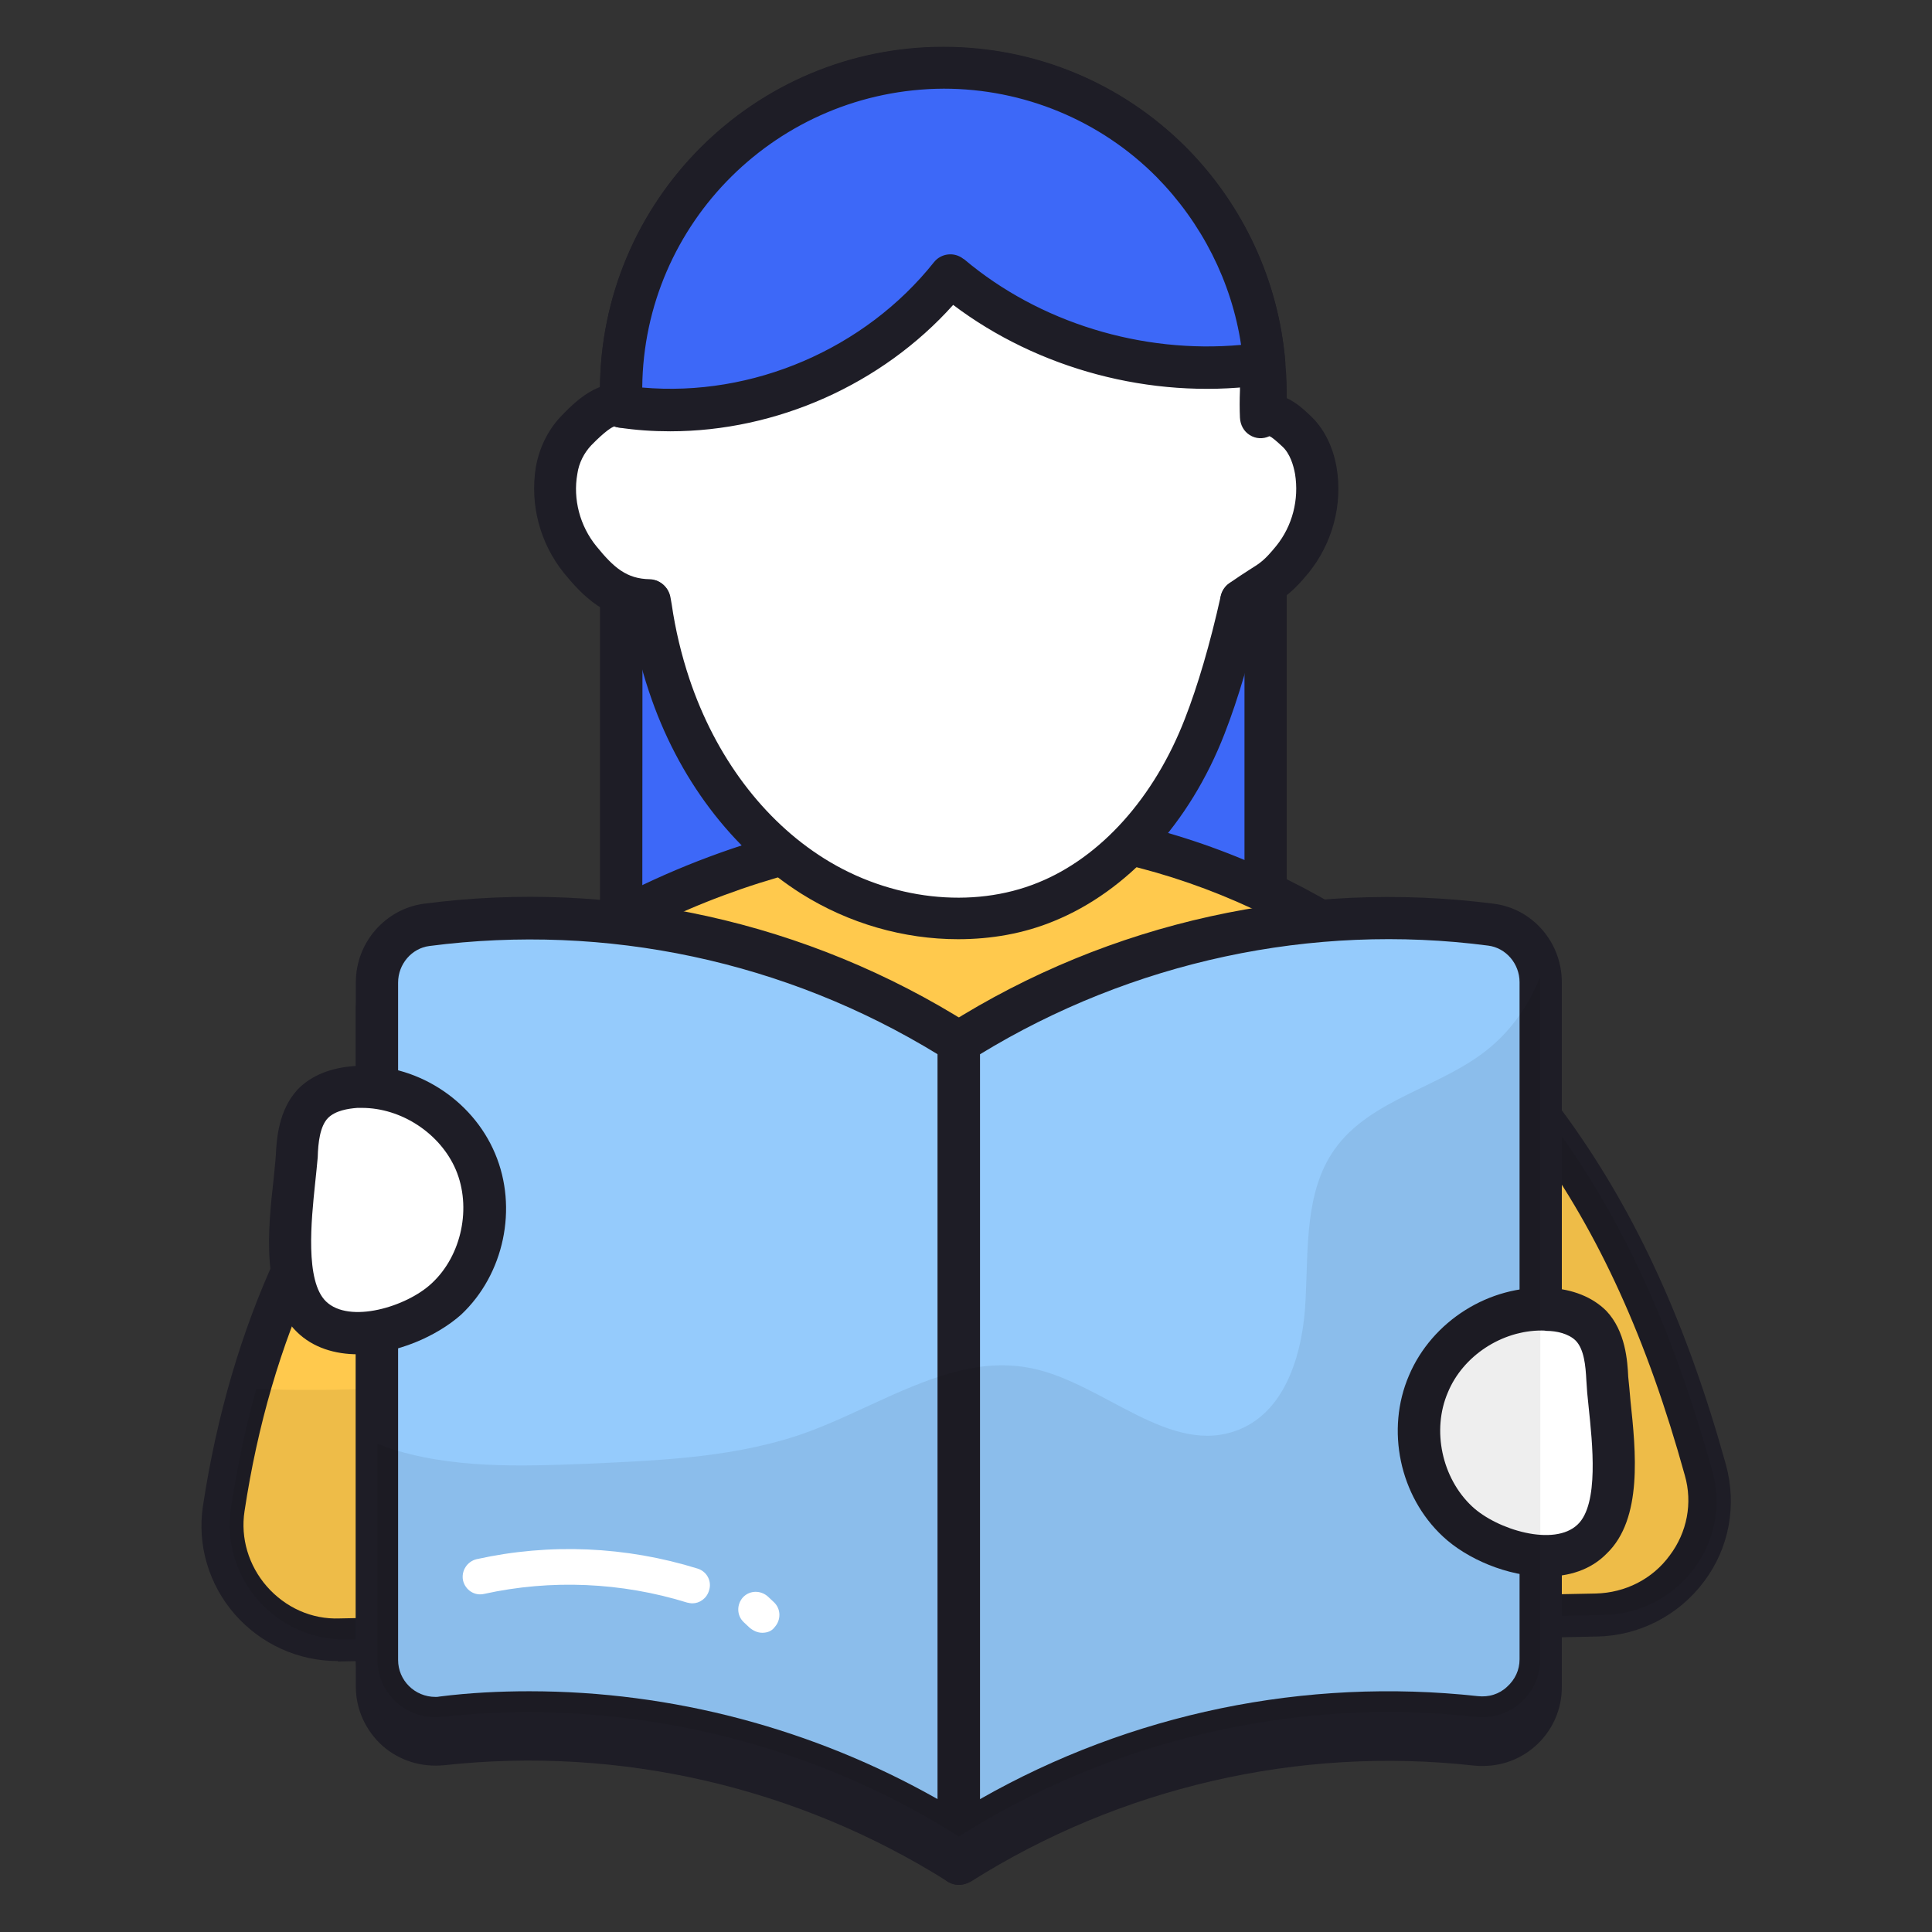
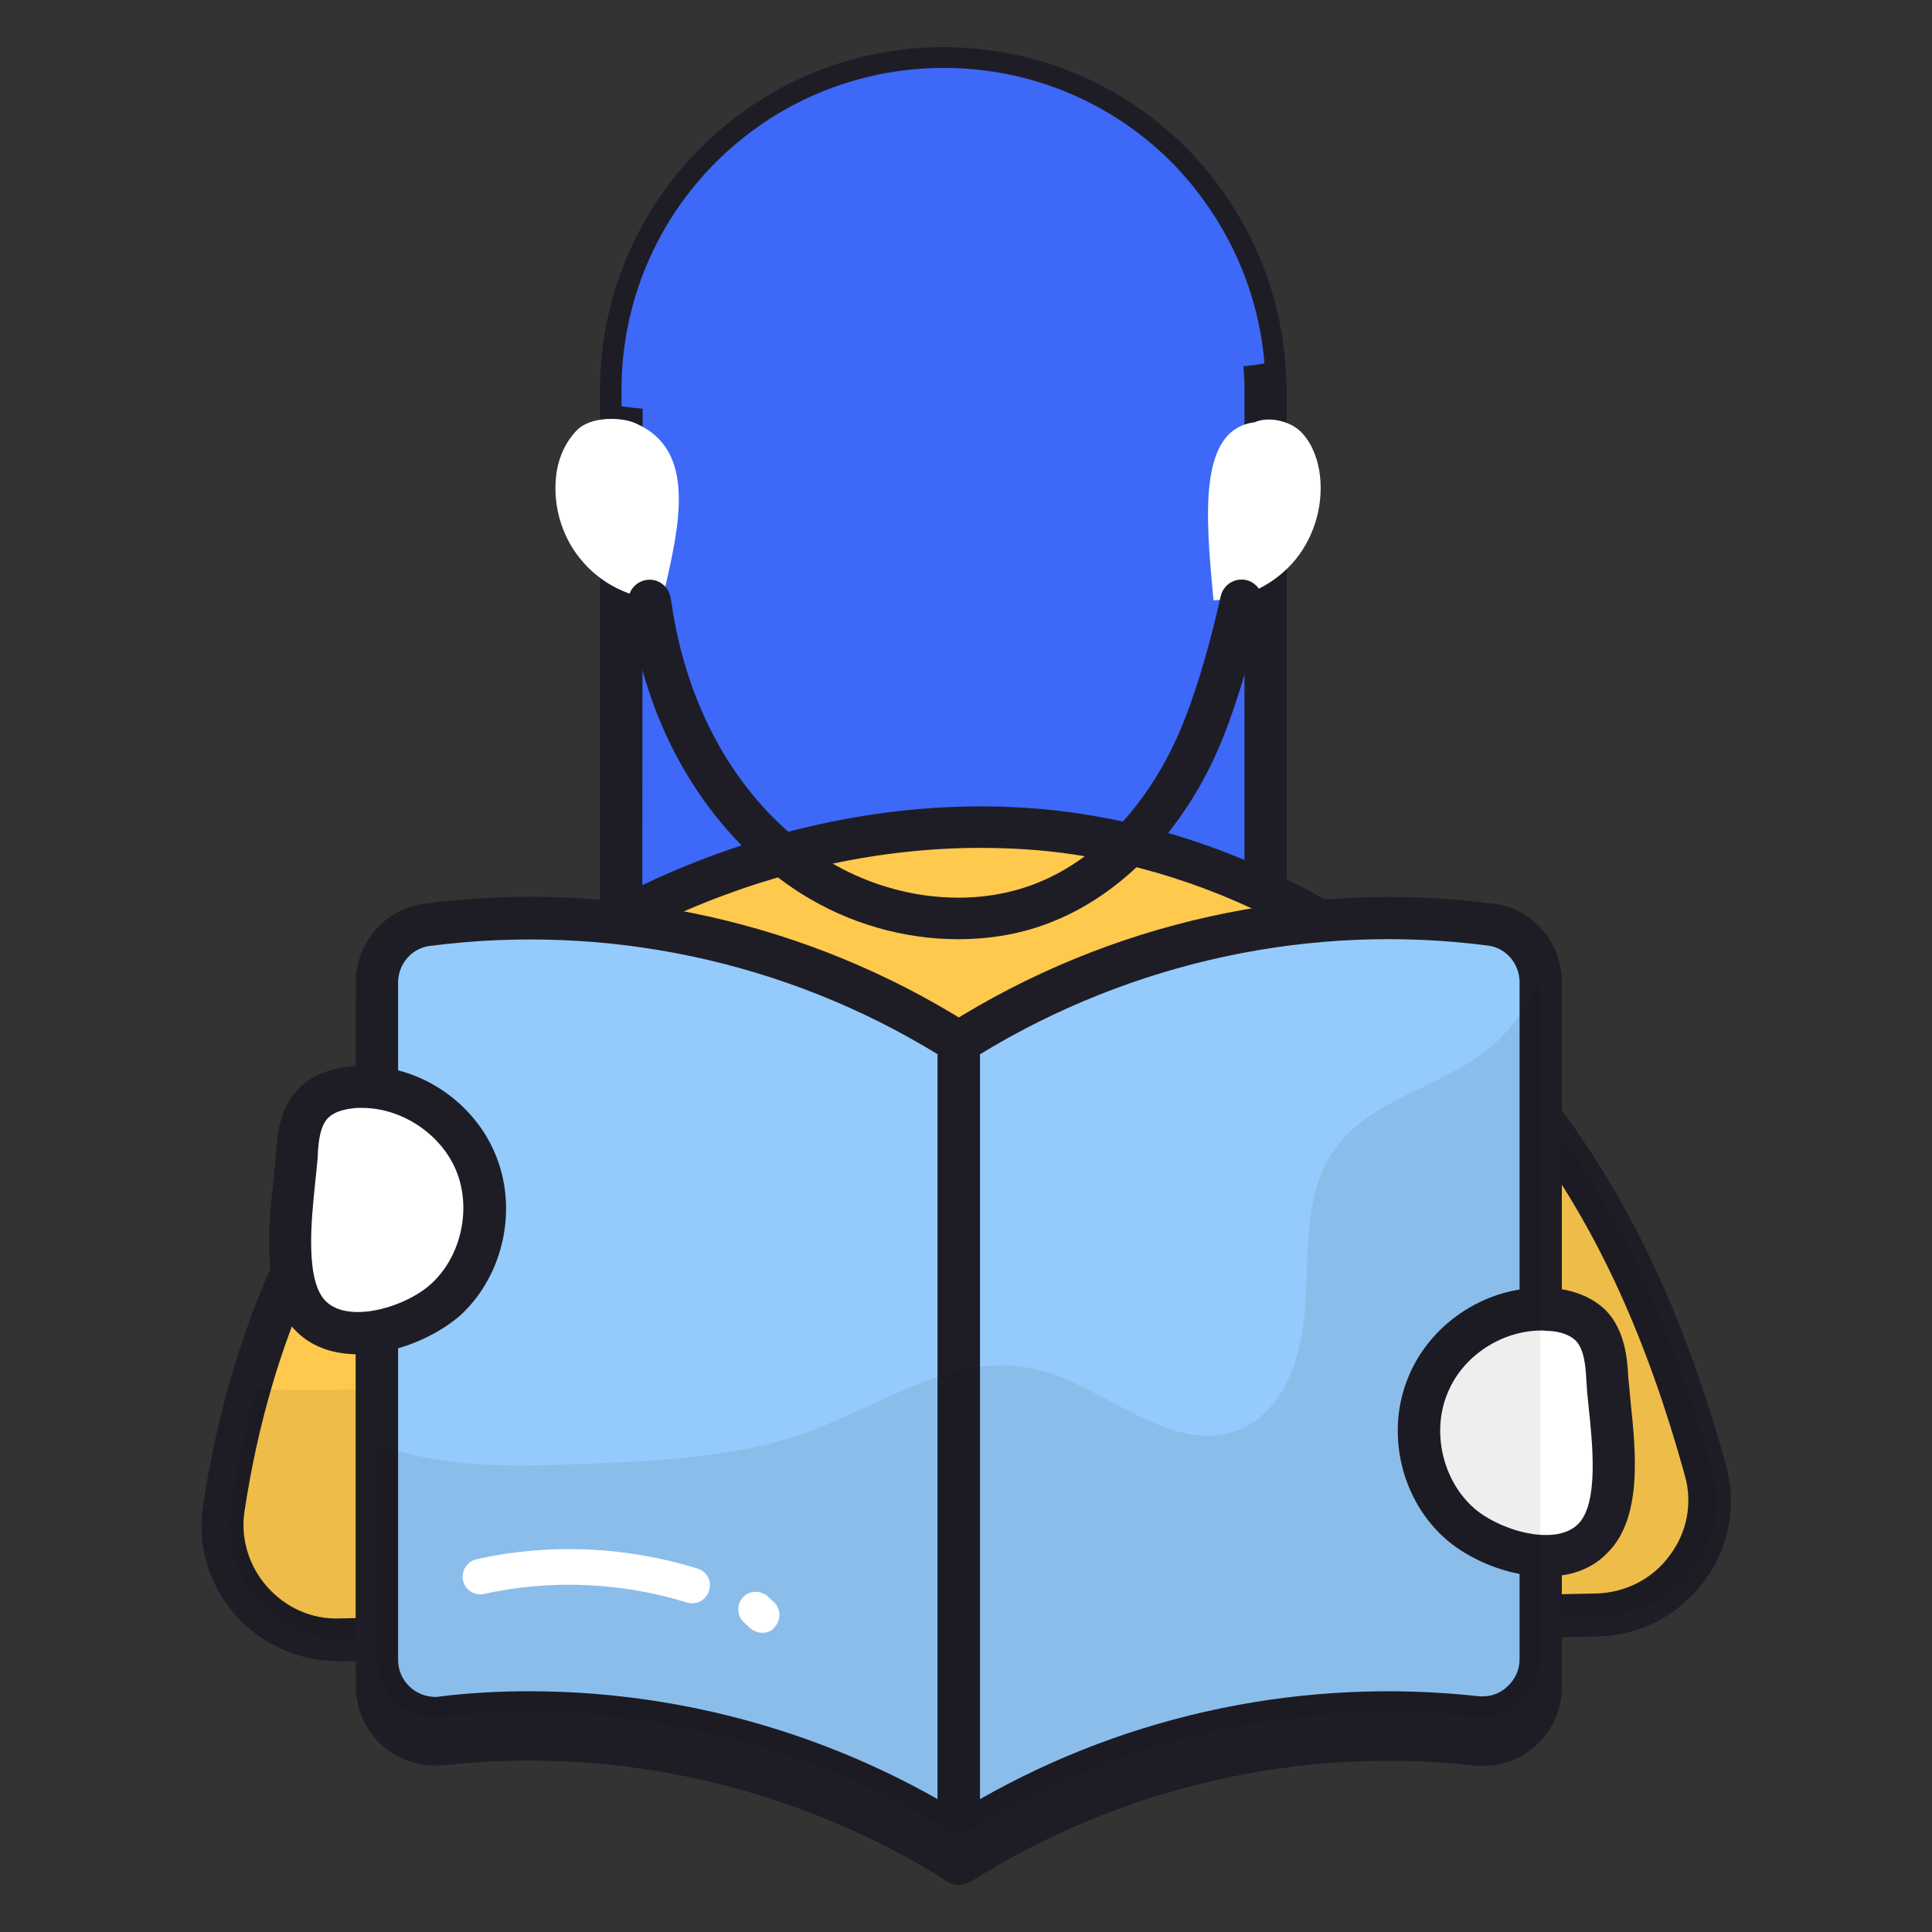
<svg xmlns="http://www.w3.org/2000/svg" version="1.1" id="Layer_1" x="0px" y="0px" width="512px" height="512px" viewBox="0 0 512 512" style="enable-background:new 0 0 512 512;" xml:space="preserve">
  <rect x="0" y="0" width="512" height="512" fill="#333333" stroke="none" />
  <style type="text/css">
	.st0{fill:#3D68F8;}
	.st1{fill:#1E1D26;}
	.st2{fill:#FFC94D;}
	.st3{fill:#FFFFFF;}
	.st4{opacity:7.000000e-02;}
	.st5{fill:#95CBFC;}
</style>
  <g>
    <path class="st0" d="M335.4,103.5v173.9H164.6V103.5c0-47.2,38.2-85.4,85.4-85.4c23.6,0,44.9,9.5,60.4,25   c13.9,13.9,23,32.5,24.7,53.2C335.3,98.7,335.4,101.1,335.4,103.5L335.4,103.5z" />
    <path class="st1" d="M335.4,283H164.6c-3.1,0-5.6-2.5-5.6-5.6V103.5c0-50.2,40.8-91,91-91c24.3,0,47.2,9.5,64.3,26.6   c15.2,15.3,24.5,35.4,26.3,56.7c0.2,2.4,0.4,5,0.4,7.7v173.9C341,280.5,338.5,283,335.4,283L335.4,283z M170.2,271.8h159.6V103.5   c0-2.2-0.1-4.5-0.3-6.7c-1.6-18.8-9.7-36.4-23-49.8c-14.9-15-35.2-23.4-56.4-23.4c-44,0-79.8,35.8-79.8,79.8L170.2,271.8z" />
    <path class="st2" d="M423,428l-332.9,6.5c-18.9,0.4-33.7-16.2-30.9-34.9c1.6-10.6,3.8-21.1,6.7-31.5c8.8-31,23.8-60.6,47.2-85.8   c39.9-43.1,107.1-71.1,171.8-61.5c21.6,3.3,41.7,10.4,60,20.4c26.9,14.7,49.6,35.5,66.1,58.5c19.9,27.6,32,58.3,40.8,89.8   C457.2,408.7,442.7,427.6,423,428L423,428z" />
    <path class="st1" d="M89.5,440.2c-10.5,0-20.3-4.5-27.2-12.3c-7-8-10.1-18.5-8.5-28.9c7.3-47.9,25.9-88.4,55.4-120.2   c43.7-47.1,114.7-72.5,176.8-63.2c50.8,7.6,98.1,37.2,129.7,81.1c18,25.1,31.3,54.1,41.7,91.5c2.9,10.7,0.9,22-5.8,30.9   c-6.7,9-17.2,14.4-28.4,14.6l-332.9,6.6H89.5L89.5,440.2z M259.7,224.7c-52,0-106.8,23.1-142.4,61.5   c-27.9,30.2-45.6,68.6-52.5,114.3c-1.1,7.1,1.1,14.4,5.9,19.9c4.9,5.6,11.9,8.8,19.3,8.5l332.9-6.6c7.8-0.2,15-3.8,19.6-10.1   c4.6-6.1,6.1-13.9,4-21.2c-10-36.1-22.7-64-40-88c-29.9-41.5-74.4-69.5-122.3-76.6C276.2,225.2,268,224.7,259.7,224.7L259.7,224.7z   " />
    <path class="st3" d="M115.2,379c-0.2,0-0.5,0-0.7-0.1c-2.5-0.4-4.3-2.7-3.9-5.3c6.3-41.1,32.7-79.3,68.8-99.7   c2.2-1.2,5.1-0.5,6.4,1.8c1.2,2.2,0.5,5.1-1.8,6.4c-33.7,19-58.3,54.6-64.2,92.9C119.5,377.4,117.5,379,115.2,379L115.2,379z    M207.8,273.1c-2.6-0.1-4.7-2.2-4.6-4.8c0-2,1.3-3.7,3.2-4.3l2.1-0.7c2.5-0.8,5,0.5,5.9,3c0.8,2.5-0.5,5-3,5.9l-2.1,0.7   C208.8,273,208.3,273.1,207.8,273.1L207.8,273.1z" />
    <path class="st4" d="M425,428l-332.9,6.5c-18.9,0.4-33.7-16.2-30.9-34.9c1.6-10.6,3.8-21.1,6.7-31.5   c75.1,2.6,151.6-15.2,212.6-58.6c25.9-18.5,48.6-41.8,66.3-68.3c26.9,14.7,49.6,35.5,66.1,58.5c19.9,27.6,32,58.3,40.8,89.8   C459.3,408.7,444.8,427.6,425,428L425,428z" />
    <g>
      <path class="st1" d="M117.1,462.3c47.3-5.3,96.3,5.9,137,31.7V283.5c-41.8-26.5-92.5-37.5-141-31.2c-7.6,1-13.2,7.6-13.2,15.2V447    C99.9,456.2,107.9,463.3,117.1,462.3L117.1,462.3z" />
      <path class="st1" d="M254.1,499.5c-1,0-2.1-0.3-3-0.9c-39.7-25-86.8-35.9-133.4-30.8c-6,0.6-11.9-1.2-16.4-5.2    c-4.4-4-7-9.6-7-15.6V267.6c0-10.5,7.8-19.5,18-20.8c50.3-6.6,101.7,4.7,144.8,32c1.6,1,2.6,2.8,2.6,4.7v210.5    C259.6,497,257.1,499.5,254.1,499.5z M140.3,455.4c37.8,0,75.2,9.9,108.2,28.6V286.6c-40.3-24.7-87.8-34.8-134.7-28.7    c-4.7,0.6-8.3,4.8-8.3,9.7v179.5c0,2.8,1.2,5.4,3.3,7.3c2.1,1.9,4.9,2.8,7.7,2.5C124.4,455.8,132.3,455.4,140.3,455.4L140.3,455.4    z" />
    </g>
    <g>
      <path class="st1" d="M391.1,462.3c-47.3-5.3-96.3,5.9-137,31.7V283.5c41.8-26.5,92.5-37.5,141-31.2c7.6,1,13.2,7.6,13.2,15.2V447    c-0.1,8.6-7.2,15.5-15.8,15.4C392.1,462.4,391.6,462.3,391.1,462.3z" />
      <path class="st1" d="M254.1,499.5c-3.1,0-5.6-2.5-5.6-5.6V283.5c0-1.9,1-3.7,2.6-4.7c43-27.2,94.3-38.5,144.8-32    c10.2,1.3,18,10.2,18,20.8v179.5c0,11.6-9.4,20.9-20.9,20.9c-0.8,0-1.6,0-2.4-0.1c-46.5-5.2-93.9,5.8-133.4,30.8    C256.2,499.2,255.2,499.5,254.1,499.5z M259.7,286.6V484c40-22.8,86.2-32.3,132-27.3c2.8,0.3,5.6-0.5,7.7-2.5    c2.1-1.9,3.3-4.4,3.3-7.3V267.6c0-4.9-3.6-9.1-8.3-9.7C347.7,251.7,300,262,259.7,286.6L259.7,286.6z" />
    </g>
-     <path class="st3" d="M335.1,121.5c-1.9,21.4-8,51-15.8,71c-7.8,20-22.2,38.4-42.1,46.5c-19.9,8.1-43.6,4.6-61.8-6.9   c-18.2-11.5-31.2-30.2-38-50.6c-2.2-6.7-3.9-13.7-5-20.6c-2.2-14.2-5.7-32.8-4.3-47.2c0,0,3.6-41,46-64.9   c23.4-13.3,52.2-13.3,75.4,0.5C312.6,63.1,339.3,82.9,335.1,121.5z" />
    <path class="st3" d="M343.4,148.2c-5.4,6.6-13.3,10.5-21.8,10.9c-2.2-22.9-4-45.3,10.9-47.2c3.6-1.6,9-0.4,11.9,2.2   c2.9,2.7,4.5,6.6,5.2,10.5C351,133,348.6,141.7,343.4,148.2L343.4,148.2z M175.5,159c-8.5-0.4-16.4-4.3-21.7-10.9   c-5.3-6.4-7.6-15.3-6.2-23.5c0.7-3.9,2.4-7.6,5.2-10.5c3.7-3.9,12.1-3.6,15.7-1.9C184.9,119.4,180.1,139.3,175.5,159L175.5,159z" />
    <path class="st1" d="M253.9,248.9c-14.3,0-28.9-4.1-41.6-12.1c-18.3-11.6-32.7-30.6-40.3-53.5c-2.3-6.8-4-14.1-5.2-21.6l-0.2-1.6   c-0.5-3.1,1.6-5.9,4.7-6.4c3-0.5,5.9,1.6,6.4,4.7l0.3,1.7c1,6.9,2.6,13.5,4.7,19.8c6.9,20.6,19.6,37.5,35.7,47.6   c17.5,11,39.3,13.5,56.7,6.4c16.6-6.7,30.8-22.5,38.9-43.4c3.4-8.7,6.7-19.9,9.5-32.5c0.7-3,3.6-4.9,6.7-4.3c3,0.7,4.9,3.6,4.3,6.7   c-2.9,13.1-6.4,24.9-10,34.1c-9.2,23.7-25.8,41.7-45.2,49.6C271.3,247.4,262.7,248.9,253.9,248.9z" />
    <path class="st0" d="M335.1,96.3c-0.8,0.2-1.5,0.2-2.2,0.4c-28.8,3.6-58.8-5-80.9-23.7c-20.3,25.7-54.8,39.4-87.1,34.7l-0.2-0.2   v-4.1c0-47.2,38.2-85.4,85.4-85.4c23.6,0,44.9,9.5,60.4,25C324.2,57,333.4,75.6,335.1,96.3L335.1,96.3z" />
-     <path class="st1" d="M177.6,114.3c-4.6,0-9.1-0.3-13.7-1c-1.1-0.2-2.2-0.7-3-1.5c-1.6-1.6-1.7-3.3-1.8-4.7v-0.5   c0-0.2-0.1-0.5-0.1-0.8v-2.4c0-50.2,40.8-91,91-91c24.3,0,47.2,9.5,64.3,26.6c15.2,15.3,24.5,35.4,26.3,56.7c0.2,2.8-1.7,5.4-4.5,6   c-0.7,0.2-1.5,0.2-2.2,0.4c-0.1,0-0.5,0.1-0.5,0.1c-28.5,3.6-58.3-4.4-80.8-21.4C233.7,101.9,205.8,114.3,177.6,114.3z    M170.2,102.7c29.2,2.6,59-10.2,77.3-33.2c1.9-2.4,5.4-2.8,7.8-0.9c0.1,0,0.1,0.1,0.2,0.1c19.9,16.8,47.1,25.1,73.4,22.7   c-2.5-16.7-10.4-32.3-22.4-44.5c-14.9-15-35.2-23.4-56.4-23.4C206.2,23.7,170.6,59,170.2,102.7L170.2,102.7z" />
-     <path class="st1" d="M329,164.8c-3.1,0-5.6-2.6-5.6-5.7c0-1.8,0.9-3.5,2.3-4.5c2.3-1.6,4-2.7,5.4-3.6c2.9-1.8,4-2.5,7.1-6.3   c4.3-5.3,6.1-12.3,5-19.1c-0.4-2.2-1.3-5.4-3.4-7.3c-1.2-1.1-2.7-2.5-3.4-2.7c-1.7,0.8-3.6,0.7-5.2-0.3c-1.6-1-2.5-2.7-2.6-4.6   c-0.1-2.3-0.1-4.8,0-7.2v-6.9c-0.1-3.1,2.3-5.7,5.4-5.7c3.2,0,5.7,2.3,5.7,5.4c0.1,2.3,0.1,4.8,0,7.3v1.4c3.1,1,5.6,3.3,7.4,5   c3.6,3.3,6.1,8.1,7.1,13.8c1.7,9.9-1.1,20.2-7.4,28c-4.1,5-6.2,6.4-9.9,8.7c-1.3,0.8-2.9,1.8-5,3.3   C331.3,164.4,330.1,164.8,329,164.8L329,164.8z M172.1,164.8h-0.2c-11.3-0.4-17.5-6.9-22.5-13c-6.3-7.9-9-18-7.4-28   c0.9-5.1,3.2-9.8,6.6-13.4c3.2-3.3,10.6-11.2,18.4-7.7c2.8,1.3,4,4.6,2.8,7.4c-1.2,2.6-4.3,3.9-7,2.9c-0.6,0.2-2.3,1.1-6.1,5   c-1.9,2-3.3,4.7-3.7,7.6c-1.2,6.7,0.7,13.8,5,19.1c4.7,5.8,8.1,8.7,14.2,8.8c3.1,0.1,5.5,2.7,5.4,5.8   C177.6,162.4,175.1,164.8,172.1,164.8L172.1,164.8z" />
    <path class="st5" d="M254.1,276.2v210.5c-40.7-25.8-89.7-36.9-137-31.7c-9.2,1-17.1-6.1-17.1-15.3V260.3c0-7.6,5.6-14.2,13.1-15.2   C161.6,238.8,212.3,249.8,254.1,276.2z M408.2,260.3v179.4c0,9.2-8,16.3-17.1,15.3c-47.4-5.3-96.3,5.9-137,31.7V276.2   c41.8-26.5,92.5-37.5,141-31.2c7.1,0.9,12.4,6.8,13.1,13.8C408.2,259.4,408.2,259.9,408.2,260.3L408.2,260.3z" />
    <path class="st1" d="M254.1,492.3c-1,0-2.1-0.3-3-0.9c-39.6-25-87-36-133.4-30.8c-5.9,0.6-11.9-1.2-16.4-5.2c-4.4-4-7-9.6-7-15.6   V260.3c0-10.5,7.8-19.4,18-20.8c50.3-6.6,101.7,4.7,144.8,32c1.6,1,2.6,2.8,2.6,4.7v210.5C259.6,489.8,257.1,492.3,254.1,492.3z    M140.3,448.2c37.8,0,75.2,9.9,108.2,28.6V279.4c-40.3-24.7-87.8-34.8-134.7-28.7c-4.7,0.6-8.3,4.8-8.3,9.7v179.5   c0,5.4,4.4,9.8,9.9,9.8c0.4,0,0.7,0,1.1-0.1C124.4,448.6,132.4,448.2,140.3,448.2L140.3,448.2z" />
    <path class="st1" d="M254.1,492.3c-3.1,0-5.6-2.5-5.6-5.6V276.2c0-1.9,1-3.7,2.6-4.7c43-27.2,94.3-38.5,144.8-32   c10.2,1.3,18,10.2,18,20.8v179.5c0,11.6-9.4,20.9-20.9,20.9c-0.8,0-1.6,0-2.4-0.1c-46.5-5.2-93.9,5.8-133.4,30.8   C256.2,492,255.2,492.3,254.1,492.3L254.1,492.3z M259.7,279.4v197.4c40-22.8,86.2-32.3,132-27.3c2.8,0.3,5.6-0.5,7.7-2.5   c2.1-1.9,3.3-4.4,3.3-7.3V260.3c0-4.9-3.6-9.1-8.3-9.7C347.7,244.5,300,254.8,259.7,279.4L259.7,279.4z" />
    <path class="st3" d="M421.9,407.9c-9.2,8.8-27.8,2.7-35.7-4.7c-9.6-9.1-12.9-24.2-7.7-36.4c5.1-12.2,18.3-20.5,31.6-19.8   c4.2,0.2,8.6,1.4,11.5,4.4c3.4,3.6,4,9,4.3,14C426.6,376.4,431.2,399,421.9,407.9z" />
    <path class="st1" d="M409.6,417.8c-10.1,0-20.9-4.7-27.2-10.6c-11.5-10.7-15.2-28.3-9-42.7c6.1-14.4,21.3-24,37-23.2   c6.4,0.3,11.7,2.5,15.3,6.1c5.1,5.4,5.6,13.3,5.8,17.5c0.2,1.9,0.4,4,0.6,6.4c1.4,13.2,3.3,31.2-6.3,40.4   C421.5,416.1,415.7,417.8,409.6,417.8L409.6,417.8z M408.5,352.6c-10.5,0-20.8,6.7-24.8,16.4c-4.3,10-1.6,22.7,6.4,30.2   c6.6,6.2,21.8,10.8,28,4.8c5.7-5.4,3.9-21.6,2.9-31.2c-0.3-2.6-0.5-5-0.6-7c-0.2-3.9-0.6-8.2-2.8-10.5c-1.9-1.9-5.2-2.6-7.7-2.6   C409.4,352.6,409,352.6,408.5,352.6L408.5,352.6z" />
    <path class="st3" d="M82.5,348.9c9.2,8.8,27.8,2.7,35.7-4.7c9.6-9.1,12.9-24.2,7.7-36.4c-5.1-12.2-18.3-20.5-31.6-19.8   c-4.2,0.2-8.6,1.4-11.5,4.4c-3.4,3.6-4,9-4.3,14C77.9,317.5,73.3,340.1,82.5,348.9z" />
    <path class="st1" d="M94.9,358.9c-6.1,0-11.9-1.7-16.2-5.9c-9.5-9.2-7.7-27.2-6.2-40.4c0.2-2.4,0.5-4.7,0.6-6.5   c0.2-4.2,0.7-11.9,5.8-17.4c3.6-3.7,8.8-5.8,15.3-6.2c15.7-0.9,30.9,8.7,37,23.2c6.1,14.4,2.4,32-9,42.7   C115.8,354.1,105,358.9,94.9,358.9L94.9,358.9z M95.9,293.6h-1.2c-2.5,0.2-5.8,0.7-7.8,2.7c-2.1,2.2-2.6,6.5-2.7,10.4   c-0.2,2-0.4,4.4-0.7,7c-1,9.6-2.7,25.8,2.9,31.2c6.2,6,21.4,1.4,28-4.8c8-7.4,10.6-20.2,6.4-30.1   C116.7,300.4,106.4,293.6,95.9,293.6z" />
    <path class="st4" d="M408.2,260.3v179.4c0,9.2-8,16.3-17.1,15.3c-47.4-5.3-96.3,5.9-137,31.7c-40.7-25.8-89.7-36.9-137-31.7   c-9.2,1-17.1-6.1-17.1-15.3v-57.1c0.8,0.3,1.6,0.5,2.3,0.9c17.1,5.8,35.5,5.1,53.5,4.4c19.9-0.9,40.2-1.7,58.8-8.6   c13.1-4.9,26.1-12.7,39.5-16c6.4-1.6,12.8-2,19.3-0.7c19.3,4,36.8,23.7,55.1,16.2c12.6-5.2,16.9-20.9,17.5-34.5   c0.7-13.7-0.2-28.5,7.6-39.6c9.6-13.7,28.8-16.5,41.5-27.3c5.9-5,10.1-11.3,13-18.4C408.2,259.4,408.2,259.9,408.2,260.3   L408.2,260.3z" />
    <path class="st3" d="M183.5,424.9c-0.5,0-0.9-0.1-1.4-0.2c-17.4-5.4-36.1-6.2-53.8-2.3c-2.5,0.6-5-1-5.6-3.6c0,0,0,0,0,0   c-0.5-2.5,1.1-5,3.6-5.6c19.4-4.3,39.6-3.4,58.6,2.5c2.5,0.8,3.8,3.4,3,5.8C187.3,423.6,185.4,424.9,183.5,424.9L183.5,424.9z    M202,432.7c-1.2,0-2.3-0.5-3.3-1.3l-1.6-1.5c-1.9-1.8-1.9-4.7-0.2-6.6c1.8-1.9,4.7-1.9,6.6-0.2l0,0l1.6,1.5   c1.9,1.8,1.9,4.7,0.2,6.6c0,0,0,0,0,0C204.5,432.3,203.3,432.7,202,432.7z" />
  </g>
</svg>